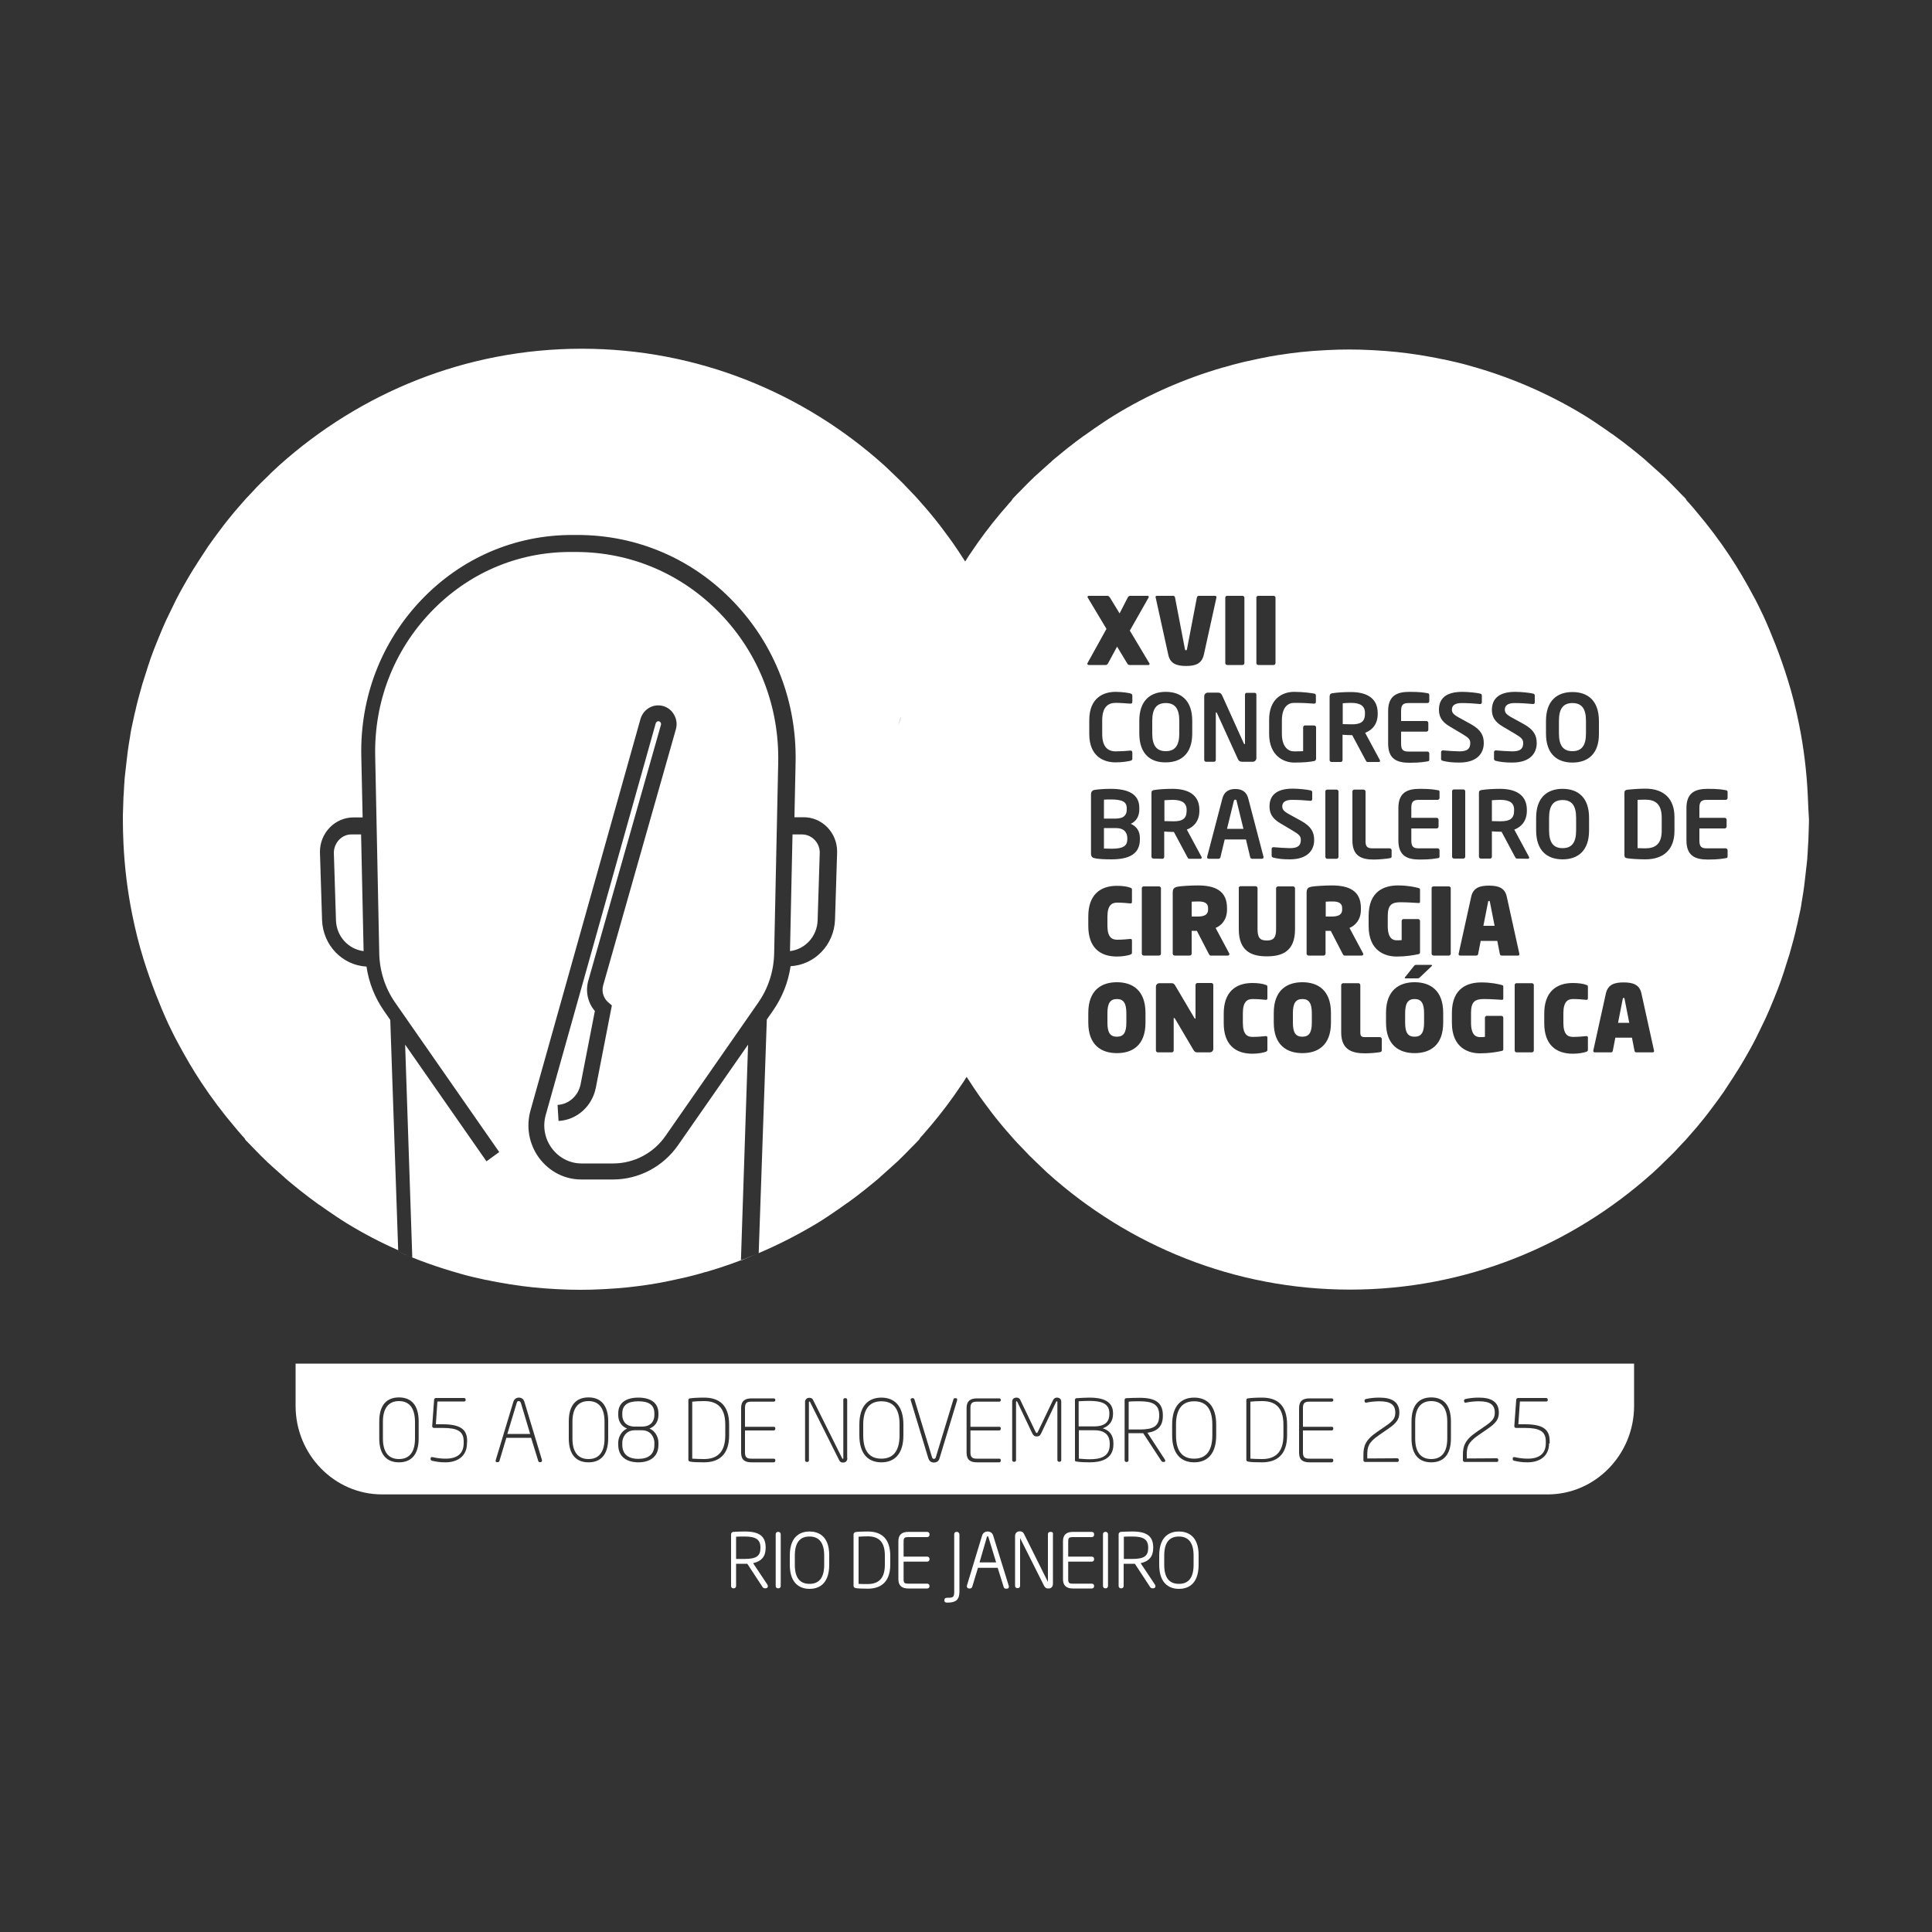
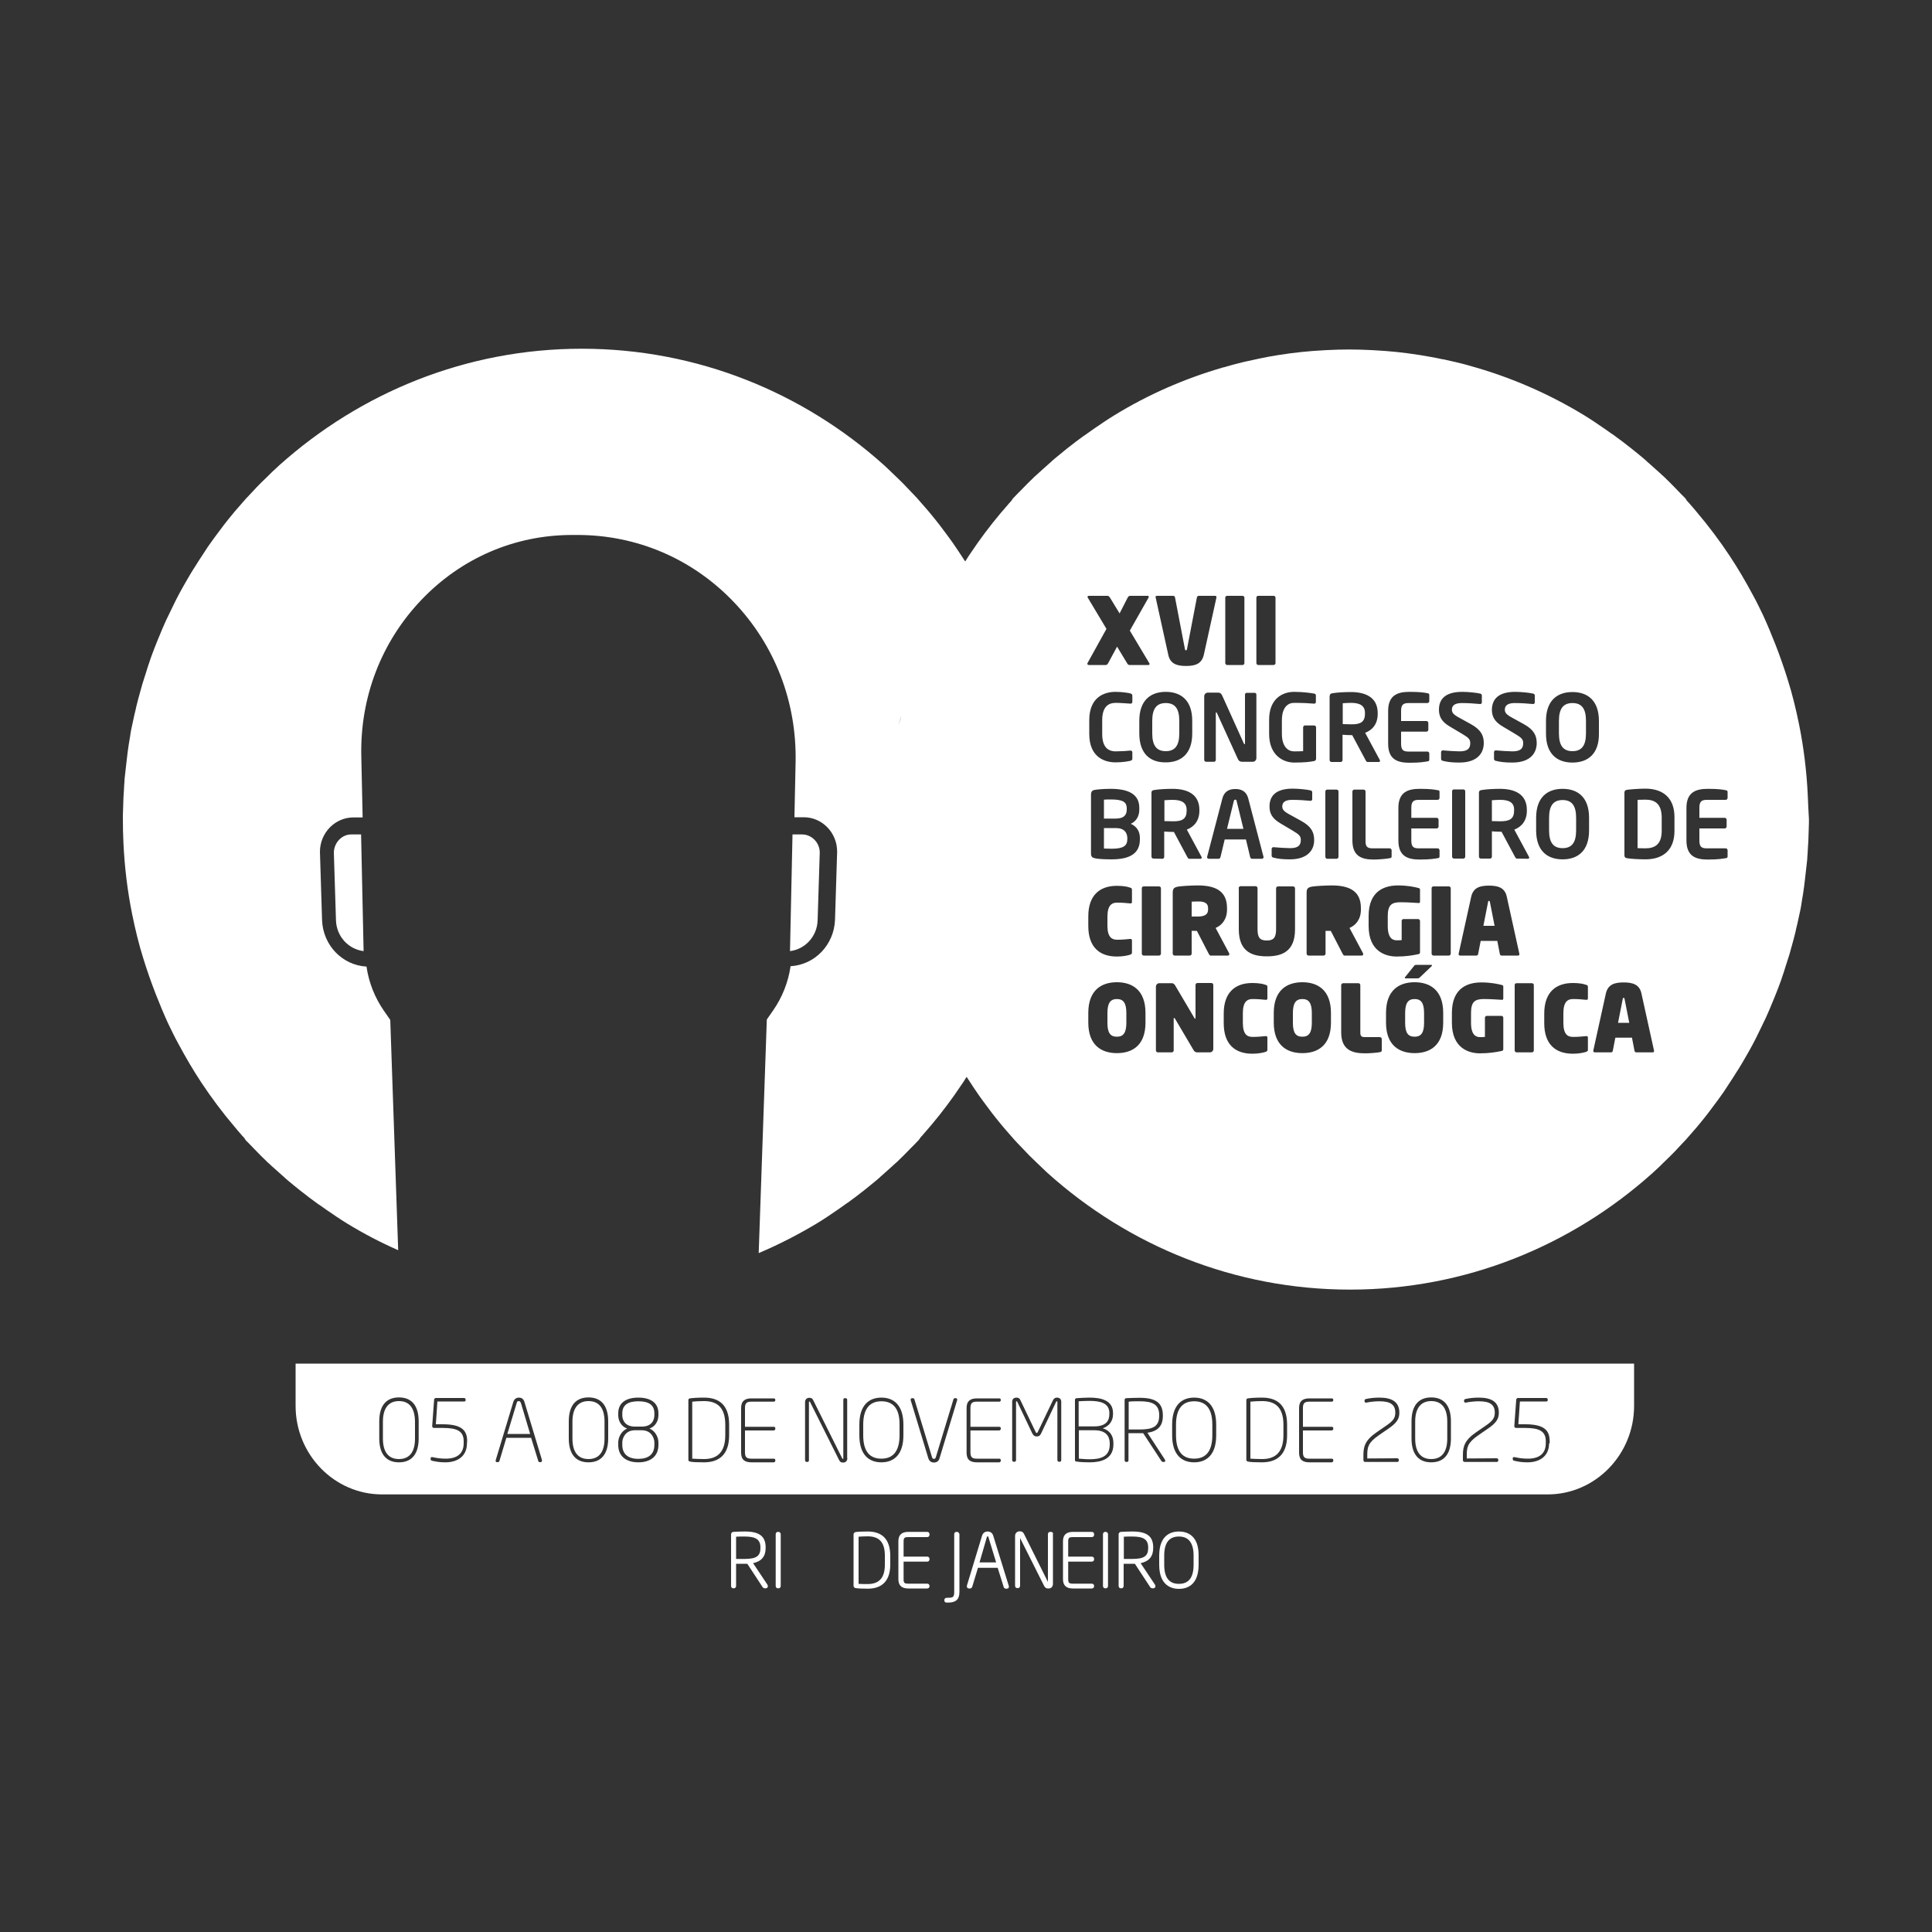
<svg xmlns="http://www.w3.org/2000/svg" version="1.1" id="Layer_1" x="0px" y="0px" viewBox="0 0 1000 1000" style="enable-background:new 0 0 1000 1000;" xml:space="preserve">
  <rect x="0" y="0" width="1000" height="1000" fill="#333333" stroke="none" />
  <style type="text/css">
	.st0{fill:#FFFFFF;}
</style>
  <g id="Shape">
</g>
  <g id="A3">
</g>
  <g id="A2">
</g>
  <g id="A1">
</g>
  <g id="XVII">
</g>
  <g>
    <g id="Local">
      <g>
        <path class="st0" d="M389.8,809.1c4.4-1,6.5-3.5,6.5-7.9V801c0-5.8-3.2-8.3-10.8-8.3c-1.7,0-4.6,0.1-6,0.2     c-0.6,0.1-1.1,0.6-1.1,1.2v26.8c0,0.7,0.5,1.2,1.1,1.2h0.4c0.6,0,1.1-0.5,1.1-1.2v-11.5c1,0,3.3,0,4.4,0c0.2,0,0.4,0,0.6,0     c0.3,0,0.5,0,0.8,0l8,12.2c0.2,0.2,0.6,0.5,1,0.5h0.5c0.4,0,0.8-0.2,1-0.5c0.2-0.4,0.2-0.9-0.1-1.4L389.8,809.1z M381,795.4     c1.2-0.1,3-0.1,4.4-0.1c5.9,0,8.2,1.6,8.2,5.7v0.2c0,4.2-2.1,5.7-8.2,5.7c-0.6,0-1.6,0-2.5,0c-0.7,0-1.4,0-1.9,0V795.4z" />
-         <path class="st0" d="M403,792.9h-0.4c-0.6,0-1.1,0.5-1.1,1.2v26.8c0,0.7,0.5,1.2,1.1,1.2h0.4c0.6,0,1.1-0.5,1.1-1.2v-26.8     C404.1,793.5,403.6,792.9,403,792.9z" />
-         <path class="st0" d="M419,792.7c-3.8,0-10.2,1.6-10.2,12.5v4.7c0,10.8,6.4,12.5,10.2,12.5s10.2-1.6,10.2-12.5v-4.7     C429.3,794.4,422.9,792.7,419,792.7z M426.6,805.2v4.7c0,6.6-2.5,9.9-7.6,9.9s-7.6-3.3-7.6-9.9v-4.7c0-6.6,2.5-9.9,7.6-9.9     S426.6,798.7,426.6,805.2z" />
+         <path class="st0" d="M403,792.9h-0.4c-0.6,0-1.1,0.5-1.1,1.2v26.8c0,0.7,0.5,1.2,1.1,1.2h0.4c0.6,0,1.1-0.5,1.1-1.2v-26.8     C404.1,793.5,403.6,792.9,403,792.9" />
        <path class="st0" d="M449.1,792.7c-2.9,0-5.1,0.1-6.3,0.3c-0.6,0.1-1,0.7-1,1.2v26.6c0,0.6,0.4,1.1,1.1,1.2     c1.2,0.2,3.4,0.3,6.3,0.3c5.3,0,11.6-2.2,11.6-12.5v-4.7C460.7,796.9,456.8,792.7,449.1,792.7z M444.4,795.4L444.4,795.4     c1.5-0.1,2.8-0.2,4.7-0.2c6.1,0,8.9,3.2,8.9,10v4.7c0,6.7-2.9,10-8.9,10c-2,0-3.3,0-4.7-0.1V795.4z" />
        <path class="st0" d="M479.9,792.9h-9.8c-3.4,0-5.1,1.6-5.1,4.8v19.7c0,3.2,1.7,4.8,5.1,4.8h9.8c0.7,0,1.2-0.5,1.2-1.1v-0.3     c0-0.6-0.5-1.1-1.2-1.1h-9.8c-1.8,0-2.4-0.3-2.4-2.2v-9.2h12.2c0.7,0,1.2-0.5,1.2-1.1v-0.4c0-0.6-0.5-1.1-1.2-1.1h-12.2v-7.9     c0-1.9,0.6-2.2,2.4-2.2h9.8c0.7,0,1.2-0.5,1.2-1.1v-0.3C481.2,793.4,480.6,792.9,479.9,792.9z" />
        <path class="st0" d="M495.4,792.9H495c-0.6,0-1.1,0.5-1.1,1.2v29.8c0,2.7-0.5,3.1-3.3,3.1h-0.5c-0.9,0-1.3,0.6-1.3,1.1v0.4     c0,0.2,0.1,1,1.3,1h0.5c4.2,0,6-1.6,6-5.6v-29.8C496.5,793.5,496,792.9,495.4,792.9z" />
        <path class="st0" d="M514.1,794.9c-0.4-1.4-1.5-2.2-2.9-2.2s-2.5,0.8-2.9,2.2l-7.8,25.7c-0.1,0.5-0.1,0.9,0.2,1.2     c0.2,0.3,0.5,0.4,0.9,0.4h0.5c0.5,0,0.9-0.4,1.1-0.8l3-9.9h10.2l3.1,9.9c0.1,0.5,0.6,0.9,1.1,0.9h0.5c0.4,0,0.7-0.1,0.9-0.4     c0.2-0.3,0.3-0.7,0.1-1.2L514.1,794.9z M510.8,795.6c0.1-0.3,0.2-0.4,0.4-0.4c0.1,0,0.3,0,0.4,0.4l4,13.1H507L510.8,795.6z" />
        <path class="st0" d="M544,792.9h-0.5c-0.6,0-1.1,0.5-1.1,1.2v24.7l-12.3-24.7c-0.4-0.8-0.9-1.5-2.3-1.5s-2.4,1-2.4,2.4v25.8     c0,0.7,0.5,1.2,1.1,1.2h0.4c0.6,0,1.1-0.5,1.1-1.2v-24.7l12.4,24.7c0.2,0.4,0.5,0.8,0.8,1c0.5,0.4,1,0.4,1.6,0.4     c1.3,0,2.2-1,2.2-2.4V794C545.2,793.4,544.7,792.9,544,792.9z" />
        <path class="st0" d="M565.1,792.9h-9.8c-3.4,0-5.1,1.6-5.1,4.8v19.7c0,3.2,1.7,4.8,5.1,4.8h9.8c0.7,0,1.2-0.5,1.2-1.1v-0.3     c0-0.6-0.5-1.1-1.2-1.1h-9.8c-1.8,0-2.4-0.3-2.4-2.2v-9.2h12.2c0.7,0,1.2-0.5,1.2-1.1v-0.4c0-0.6-0.5-1.1-1.2-1.1h-12.2v-7.9     c0-1.9,0.6-2.2,2.4-2.2h9.8c0.7,0,1.2-0.5,1.2-1.1v-0.3C566.4,793.4,565.8,792.9,565.1,792.9z" />
        <path class="st0" d="M572.4,792.9H572c-0.6,0-1.1,0.5-1.1,1.2v26.8c0,0.7,0.5,1.2,1.1,1.2h0.4c0.6,0,1.1-0.5,1.1-1.2v-26.8     C573.5,793.5,573,792.9,572.4,792.9z" />
        <path class="st0" d="M590.4,809.1c4.4-1,6.5-3.5,6.5-7.9V801c0-5.8-3.2-8.3-10.8-8.3c-1.7,0-4.6,0.1-6,0.2     c-0.6,0.1-1.1,0.6-1.1,1.2v26.8c0,0.7,0.5,1.2,1.1,1.2h0.4c0.6,0,1.1-0.5,1.1-1.2v-11.5c1,0,3.3,0,4.4,0c0.2,0,0.4,0,0.6,0     c0.3,0,0.5,0,0.8,0l8,12.2c0.2,0.2,0.6,0.5,1,0.5h0.5c0.4,0,0.8-0.2,1-0.5c0.2-0.4,0.2-0.9-0.1-1.4L590.4,809.1z M581.7,795.4     c1.2-0.1,3-0.1,4.4-0.1c5.9,0,8.2,1.6,8.2,5.7v0.2c0,4.2-2.1,5.7-8.2,5.7c-0.6,0-1.6,0-2.5,0c-0.7,0-1.4,0-1.9,0V795.4z" />
        <path class="st0" d="M610.2,792.7c-3.8,0-10.2,1.6-10.2,12.5v4.7c0,10.8,6.4,12.5,10.2,12.5s10.2-1.6,10.2-12.5v-4.7     C620.5,794.4,614.1,792.7,610.2,792.7z M617.8,805.2v4.7c0,6.6-2.5,9.9-7.6,9.9s-7.6-3.3-7.6-9.9v-4.7c0-6.6,2.5-9.9,7.6-9.9     S617.8,798.7,617.8,805.2z" />
      </g>
    </g>
    <g id="Data">
      <g>
        <path class="st0" d="M364.4,725.2c-2.6,0-4.1,0.1-6.1,0.3V755c2,0.1,3.5,0.2,6.1,0.2c6.2,0,11-2.9,11-12.3v-5.5     C375.4,727.9,370.6,725.2,364.4,725.2z" />
        <path class="st0" d="M653.3,725.2c-2.6,0-4.1,0.1-6.1,0.3V755c2,0.1,3.5,0.2,6.1,0.2c6.2,0,11-2.9,11-12.3v-5.5     C664.3,727.9,659.5,725.2,653.3,725.2z" />
        <path class="st0" d="M618.1,725.3c-5.4,0-9.4,3.1-9.4,12.1v5.5c0,9.1,4,12.1,9.4,12.1s9.4-3.1,9.4-12.1v-5.5     C627.5,728.3,623.5,725.3,618.1,725.3z" />
        <path class="st0" d="M600,732.7v-0.2c0-5.6-3.5-7.2-10.1-7.2c-1.9,0-4.4,0-5.7,0.2v14.4c1.2,0,4.4,0,5.7,0     C596.7,739.9,600,738.4,600,732.7z" />
        <path class="st0" d="M574.2,731.9v-0.5c0-5.4-5.1-6.3-10.3-6.3c-2,0-4,0.1-5.6,0.2v13h8C572.6,738.3,574.2,735.3,574.2,731.9z" />
        <path class="st0" d="M330.4,725.3c-5.3,0-8.3,1.9-8.3,6.2v1c0,2.5,1.4,5.9,6.5,5.9h3.6c5.1,0,6.5-3.3,6.5-5.9v-1     C338.7,727.1,335.7,725.3,330.4,725.3z" />
        <path class="st0" d="M456.2,725.3c-5.4,0-9.4,3.1-9.4,12.1v5.5c0,9.1,4,12.1,9.4,12.1s9.4-3.1,9.4-12.1v-5.5     C465.7,728.3,461.6,725.3,456.2,725.3z" />
        <path class="st0" d="M304.6,725.2c-5.3,0-8.3,3.6-8.3,10.6v8.8c0,7,2.9,10.6,8.3,10.6s8.3-3.6,8.3-10.6v-8.8     C312.9,728.7,309.9,725.2,304.6,725.2z" />
        <path class="st0" d="M268.5,725.2c-0.7,0-0.9,0.4-1,0.8l-4.9,16.2h11.8l-4.8-16.1C269.3,725.6,269.1,725.2,268.5,725.2z" />
        <path class="st0" d="M328.6,740.3c-5.1,0-6.5,4.3-6.5,6.3v1.3c0,4.7,3,7.2,8.3,7.2s8.3-2.4,8.3-7.2v-1.3c0-2-1.4-6.3-6.5-6.3     H328.6z" />
        <path class="st0" d="M153,705.8v21.9c0,25.2,20.1,45.8,44.7,45.8h603.4c24.6,0,44.7-20.6,44.7-45.8v-21.9H153z M216.7,744.5     c0,8.6-4,12.4-10.2,12.4s-10.2-3.8-10.2-12.4v-8.8c0-8.6,4-12.4,10.2-12.4s10.2,3.8,10.2,12.4V744.5z M241.7,747.1     c0,6.4-4.6,9.8-11.2,9.8c-3.2,0-4.9-0.4-6.8-0.8c-0.5-0.1-0.8-0.4-0.8-0.8v-0.5c0-0.4,0.2-0.6,0.6-0.6c0.1,0,0.2,0,0.4,0     c2.1,0.5,4.4,0.8,6.8,0.8c5.9,0,9.3-2.6,9.3-8v-1c0-5.2-3.3-6.9-10.7-6.9h-4.7c-0.5,0-0.9-0.4-0.9-0.9c0,0,0,0,0-0.1l1-13.7     c0-0.4,0.5-0.8,0.9-0.8h14.5c0.4,0,0.9,0.2,0.9,0.7v0.5c0,0.5-0.4,0.6-0.9,0.6h-13.7l-0.8,11.8h3.5c9.7,0,12.7,3,12.7,8.7     L241.7,747.1L241.7,747.1z M279.8,756.8h-0.5c-0.4,0-0.6-0.3-0.7-0.6l-3.7-12h-12.8l-3.6,12c-0.1,0.3-0.4,0.6-0.7,0.6h-0.6     c-0.6,0-0.8-0.5-0.6-1.1l9.1-30.1c0.4-1.3,1.4-2.2,2.9-2.2c1.4,0,2.4,0.8,2.8,2.1l9.1,30.1C280.6,756.3,280.4,756.8,279.8,756.8z      M314.8,744.5c0,8.6-4,12.4-10.2,12.4s-10.2-3.8-10.2-12.4v-8.8c0-8.6,4-12.4,10.2-12.4s10.2,3.8,10.2,12.4V744.5z M340.8,732.5     c0,3.1-1.7,5.9-4.6,6.9c3.2,1.4,4.6,4.8,4.6,7.2v1.3c0,6.1-4.4,9-10.4,9s-10.4-2.9-10.4-9v-1.3c0-2.4,1.4-5.8,4.6-7.2     c-2.9-1-4.6-3.8-4.6-6.9v-1c0-5.6,4.3-8.1,10.4-8.1s10.4,2.5,10.4,8.1V732.5z M377.4,742.9c0,10.2-5.4,14-13,14     c-3.6,0-6-0.1-7.3-0.4c-0.4-0.1-0.8-0.4-0.8-0.8v-31.1c0-0.4,0.4-0.8,0.8-0.8c1.3-0.2,3.7-0.4,7.3-0.4c7.6,0,13,3.6,13,14V742.9z      M401.3,724.8c0,0.4-0.4,0.7-0.8,0.7H389c-2.1,0-3.4,0.4-3.4,3.2v9.8h14.9c0.5,0,0.8,0.3,0.8,0.7v0.4c0,0.4-0.4,0.8-0.8,0.8     h-14.9v11.4c0,2.8,1.3,3.2,3.4,3.2h11.5c0.5,0,0.8,0.3,0.8,0.7v0.4c0,0.4-0.4,0.8-0.8,0.8H389c-3.4,0-5.4-1.2-5.4-5v-23.1     c0-3.7,2-5,5.4-5h11.5c0.5,0,0.8,0.3,0.8,0.8V724.8z M438.6,754.7c0,1.4-0.9,2.3-2,2.3c-0.7,0-1.1,0-1.5-0.3     c-0.3-0.2-0.6-0.6-0.8-1l-15-30c-0.1-0.2-0.2-0.3-0.4-0.3c-0.1,0-0.2,0.1-0.2,0.3v30.2c0,0.4-0.3,0.8-0.8,0.8h-0.4     c-0.4,0-0.8-0.4-0.8-0.8v-30.2c0-1.3,0.9-2.2,2.2-2.2c1.2,0,1.7,0.5,2.1,1.4l14.9,29.9c0.1,0.2,0.2,0.3,0.4,0.3s0.2-0.2,0.2-0.4     v-30.2c0-0.4,0.3-0.8,0.7-0.8h0.5c0.5,0,0.8,0.4,0.8,0.8v30.2H438.6z M467.6,742.9c0,9.9-4.8,14-11.4,14s-11.4-4.1-11.4-14v-5.5     c0-9.9,4.8-14,11.4-14s11.4,4.1,11.4,14V742.9z M495.4,724.8l-9.1,30c-0.4,1.5-1.5,2.2-2.9,2.2s-2.4-0.7-2.9-2.2l-9.1-30     c-0.2-0.6,0.1-1.1,0.7-1.1h0.5c0.3,0,0.6,0.3,0.7,0.6l9.1,29.9c0.2,0.7,0.5,0.9,1,0.9s0.8-0.2,1-0.9l9.1-29.9     c0.1-0.4,0.4-0.6,0.7-0.6h0.5C495.2,723.6,495.6,724.2,495.4,724.8z M518,724.8c0,0.4-0.4,0.7-0.8,0.7h-11.5     c-2.1,0-3.4,0.4-3.4,3.2v9.8h14.9c0.5,0,0.8,0.3,0.8,0.7v0.4c0,0.4-0.4,0.8-0.8,0.8h-14.9v11.4c0,2.8,1.3,3.2,3.4,3.2h11.5     c0.5,0,0.8,0.3,0.8,0.7v0.4c0,0.4-0.4,0.8-0.8,0.8h-11.5c-3.4,0-5.4-1.2-5.4-5v-23.1c0-3.7,2-5,5.4-5h11.5c0.5,0,0.8,0.3,0.8,0.8     V724.8z M549.3,755.8c0,0.4-0.3,0.8-0.8,0.8h-0.4c-0.4,0-0.8-0.4-0.8-0.8v-30.2c0-0.2-0.1-0.3-0.3-0.3c-0.2,0-0.3,0.1-0.4,0.4     l-7.7,16.2c-0.6,1.3-1.3,1.6-2.3,1.6s-1.6-0.3-2.3-1.6l-7.7-16.2c-0.2-0.3-0.2-0.4-0.4-0.4c-0.2,0-0.3,0.1-0.3,0.3v30.2     c0,0.4-0.3,0.8-0.8,0.8h-0.4c-0.4,0-0.8-0.4-0.8-0.8v-30.2c0-1.5,0.9-2.2,2.3-2.2c1.1,0,1.7,0.6,2,1.4l7.8,16.3     c0.2,0.4,0.3,0.6,0.6,0.6c0.3,0,0.4-0.2,0.6-0.6l7.8-16.3c0.4-0.8,1-1.4,2-1.4c1.4,0,2.3,0.7,2.3,2.2L549.3,755.8L549.3,755.8z      M576.3,747.6c0,7.9-6.8,9.3-12.4,9.3c-2.3,0-4.7-0.1-6.7-0.4c-0.6,0-0.8-0.3-0.8-0.8v-31.2c0-0.4,0.4-0.8,0.8-0.8     c1.8-0.1,4.4-0.3,6.7-0.3c6.1,0,12.2,1.4,12.2,8v0.5c0,3.7-2,6.2-5.3,7.4c3.4,1,5.5,3.6,5.5,7.6L576.3,747.6L576.3,747.6z      M602.5,756.7h-0.6c-0.2,0-0.5-0.2-0.7-0.4l-9.5-14.5c-0.8,0-1.2,0-1.9,0c-1.7,0-5.7,0-5.7,0v14.1c0,0.4-0.3,0.8-0.8,0.8h-0.4     c-0.4,0-0.8-0.4-0.8-0.8v-31.4c0-0.4,0.4-0.8,0.8-0.8c1.6-0.1,5-0.2,6.9-0.2c8,0,12.1,2.3,12.1,9.1v0.2c0,5.4-2.7,8-8,8.8l9,13.8     C603.3,755.9,603.2,756.7,602.5,756.7z M629.5,742.9c0,9.9-4.8,14-11.4,14s-11.4-4.1-11.4-14v-5.5c0-9.9,4.8-14,11.4-14     s11.4,4.1,11.4,14V742.9z M666.2,742.9c0,10.2-5.4,14-13,14c-3.6,0-6-0.1-7.3-0.4c-0.4-0.1-0.8-0.4-0.8-0.8v-31.1     c0-0.4,0.4-0.8,0.8-0.8c1.3-0.2,3.7-0.4,7.3-0.4c7.6,0,13,3.6,13,14V742.9z M690.1,724.8c0,0.4-0.4,0.7-0.8,0.7h-11.5     c-2.1,0-3.4,0.4-3.4,3.2v9.8h14.9c0.5,0,0.8,0.3,0.8,0.7v0.4c0,0.4-0.4,0.8-0.8,0.8h-14.9v11.4c0,2.8,1.3,3.2,3.4,3.2h11.5     c0.5,0,0.8,0.3,0.8,0.7v0.4c0,0.4-0.4,0.8-0.8,0.8h-11.5c-3.4,0-5.4-1.2-5.4-5v-23.1c0-3.7,2-5,5.4-5h11.5c0.5,0,0.8,0.3,0.8,0.8     L690.1,724.8L690.1,724.8z M723.1,754.8c0.4,0,0.9,0.2,0.9,0.7v0.5c0,0.5-0.4,0.7-0.9,0.7h-16.5c-0.5,0-0.9-0.4-0.9-0.9v-2.7     c0-4.4,0.9-7.7,6.9-11.8l4.5-3.1c4-2.7,5.1-4.2,5.1-7c0-4-2.3-5.9-8.2-5.9c-2,0-4.5,0.2-6.8,0.7c-0.1,0-0.2,0-0.2,0     c-0.4,0-0.7-0.3-0.7-0.7v-0.5c0-0.4,0.4-0.6,0.8-0.7c2.3-0.5,4.5-0.7,6.9-0.7c6.7,0,10.3,2.4,10.3,7.8c0,3.3-1.4,5.4-6,8.5     l-4.5,3.1c-5.7,3.9-6.1,6.3-6.1,10.3v1.8L723.1,754.8L723.1,754.8z M751,744.5c0,8.6-4,12.4-10.2,12.4s-10.2-3.8-10.2-12.4v-8.8     c0-8.6,4-12.4,10.2-12.4s10.2,3.8,10.2,12.4V744.5z M774.6,754.8c0.4,0,0.9,0.2,0.9,0.7v0.5c0,0.5-0.4,0.7-0.9,0.7h-16.5     c-0.5,0-0.9-0.4-0.9-0.9v-2.7c0-4.4,0.9-7.7,6.9-11.8l4.5-3.1c4-2.7,5.1-4.2,5.1-7c0-4-2.3-5.9-8.2-5.9c-2,0-4.5,0.2-6.8,0.7     c-0.1,0-0.2,0-0.2,0c-0.4,0-0.7-0.3-0.7-0.7v-0.5c0-0.4,0.4-0.6,0.8-0.7c2.3-0.5,4.5-0.7,6.9-0.7c6.7,0,10.3,2.4,10.3,7.8     c0,3.3-1.4,5.4-6,8.5l-4.5,3.1c-5.7,3.9-6.1,6.3-6.1,10.3v1.8L774.6,754.8L774.6,754.8z M801.8,747.1c0,6.4-4.6,9.8-11.2,9.8     c-3.2,0-4.9-0.4-6.8-0.8c-0.5-0.1-0.8-0.4-0.8-0.8v-0.5c0-0.4,0.2-0.6,0.6-0.6c0.1,0,0.2,0,0.4,0c2.1,0.5,4.4,0.8,6.8,0.8     c5.9,0,9.3-2.6,9.3-8v-1c0-5.2-3.3-6.9-10.7-6.9h-4.7c-0.5,0-0.9-0.4-0.9-0.9c0,0,0,0,0-0.1l1-13.7c0-0.4,0.5-0.8,0.9-0.8h14.5     c0.4,0,0.9,0.2,0.9,0.7v0.5c0,0.5-0.4,0.6-0.9,0.6h-13.5l-0.8,11.8h3.5c9.7,0,12.7,3,12.7,8.7v1.2H801.8z" />
        <path class="st0" d="M206.5,725.2c-5.3,0-8.3,3.6-8.3,10.6v8.8c0,7,2.9,10.6,8.3,10.6s8.3-3.6,8.3-10.6v-8.8     C214.7,728.7,211.8,725.2,206.5,725.2z" />
        <path class="st0" d="M566.4,740.3h-8V755c1.9,0.1,3.4,0.3,5.6,0.3c5.3,0,10.4-1.1,10.4-7.6v-0.8     C574.3,743.5,572.6,740.3,566.4,740.3z" />
        <path class="st0" d="M740.8,725.2c-5.3,0-8.3,3.6-8.3,10.6v8.8c0,7,2.9,10.6,8.3,10.6s8.3-3.6,8.3-10.6v-8.8     C749.1,728.7,746.1,725.2,740.8,725.2z" />
      </g>
    </g>
    <g id="Head">
      <g>
        <path class="st0" d="M578.1,517.1c-3.4,0-4.9,2.1-4.9,7.3v5c0,5.2,1.5,7.2,4.9,7.2s4.9-2.1,4.9-7.2v-5     C583,519.2,581.5,517.1,578.1,517.1z" />
        <path class="st0" d="M776.5,414c-1,0-3.4,0.1-4.3,0.2V425c0.8,0,3.5,0.1,4.3,0.1c5,0,7.2-1.3,7.2-5.6v-0.4     C783.7,415.5,781.3,414,776.5,414z" />
        <path class="st0" d="M771.2,467c-0.1-0.4-0.1-0.7-0.5-0.7s-0.4,0.2-0.5,0.7l-2.4,12.2h5.8L771.2,467z" />
        <path class="st0" d="M732.2,517.1c-3.4,0-4.9,2.1-4.9,7.3v5c0,5.2,1.5,7.2,4.9,7.2s4.9-2.1,4.9-7.2v-5     C737.1,519.2,735.6,517.1,732.2,517.1z" />
        <path class="st0" d="M625.3,470.8V470c0-2.3-1.6-3.4-4.8-3.4c-0.3,0-2.3,0-3.7,0.1v7.7c0.2,0,3.2,0,3.5,0     C624,474.3,625.3,473,625.3,470.8z" />
        <path class="st0" d="M674.1,517.1c-3.4,0-4.9,2.1-4.9,7.3v5c0,5.2,1.5,7.2,4.9,7.2s4.9-2.1,4.9-7.2v-5     C679,519.2,677.5,517.1,674.1,517.1z" />
-         <path class="st0" d="M694.7,470.8V470c0-2.3-1.6-3.4-4.8-3.4c-0.3,0-2.3,0-3.7,0.1v7.7c0.2,0,3.2,0,3.5,0     C693.4,474.3,694.7,473,694.7,470.8z" />
        <path class="st0" d="M583.2,419.1v-0.7c0-3.4-2.2-4.6-8.3-4.6c-1.2,0-2.5,0-3.5,0.1v9.8h6.1C582,423.7,583.2,421.5,583.2,419.1z" />
        <path class="st0" d="M614.2,419.6v-0.4c0-3.6-2.4-5.2-7.2-5.2c-1,0-3.4,0.1-4.3,0.2V425c0.8,0,3.5,0.1,4.3,0.1     C612,425.2,614.2,423.8,614.2,419.6z" />
        <path class="st0" d="M577.5,428.6h-6.1v10.6c1.2,0,2.9,0.1,4,0.1c6.2,0,8.1-1.6,8.1-5v-0.6C583.4,431,582,428.6,577.5,428.6z" />
        <path class="st0" d="M603.4,388.8c4.7,0,7-2.8,7-9.2v-6.5c0-6.4-2.3-9.2-7-9.2s-7,2.8-7,9.2v6.5     C596.4,386,598.7,388.8,603.4,388.8z" />
        <path class="st0" d="M639.4,413.9c-0.5,0-0.6,0.2-0.8,0.8l-3.5,14.3h8.5l-3.5-14.3C640,414.1,639.9,413.9,639.4,413.9z" />
-         <path class="st0" d="M383.5,652.5l3.7-111.8l-36.2,52c-7.7,11.1-20.3,17.8-33.7,17.8h-16.4c-8.7,0-16.6-4.1-21.9-11.2     c-5.2-7.1-6.8-16.1-4.4-24.6l56.9-202.5c1.2-4.2,4.9-7.1,9.2-7.1c3,0,5.8,1.4,7.6,3.9c1.8,2.5,2.4,5.6,1.5,8.6L312.2,510     c-0.9,3.2,0.1,6.6,2.6,8.8l1.9,1.6l-8.3,42.6c-1.9,9.6-9.8,16.7-19.3,17.2l-0.5-8.3c5.8-0.3,10.7-4.7,11.9-10.6l7.4-38     c-3.6-4.2-5-10.1-3.4-15.7l37.6-132.4c0.2-0.6-0.1-1.1-0.2-1.3c-0.2-0.2-0.5-0.6-1.1-0.6s-1.2,0.4-1.4,1.1L282.5,577     c-1.7,6-0.6,12.3,3.1,17.3s9.3,7.9,15.4,7.9h16.4c10.7,0,20.9-5.3,27.1-14.3l48-69c5.2-7.5,8-16.2,8.2-25.4l2.1-98.7     c0.6-28.9-9.9-56.2-29.7-76.9c-19.9-20.8-46.5-32.2-75.1-32.2h-2.8c-27.4,0-53,11-72.2,31.1s-29.4,46.5-28.8,74.6l2.1,102.1     c0.2,9.1,3,17.9,8.2,25.4l53.9,77.4l-6.6,4.8l-42.1-60.4l3.7,110.2l-8.2-3.5c10.7,4.8,21.8,8.7,33.2,11.9     c0.3,0.1,0.5,0.2,0.7,0.2c0.1,0,0.2,0,0.3,0.1c3.6,1,7.2,1.8,10.8,2.6c0.4,0.1,0.9,0.2,1.3,0.3c0.1,0,0.2,0,0.3,0     c4.1,0.9,8.2,1.6,12.4,2.3l0,0h0.1c7.5,1.2,15.2,2,22.9,2.4c0.6,0,1.3,0.1,1.9,0.1c3.8,0.2,7.5,0.3,11.3,0.3s7.6-0.1,11.3-0.3     c0.6,0,1.3-0.1,1.9-0.1c7.7-0.4,15.4-1.2,22.9-2.4h0.1l0,0c3.4-0.5,6.9-1.2,10.3-1.9c1.8-0.4,3.7-0.8,5.5-1.2     c1.4-0.3,2.9-0.6,4.3-1c2.4-0.6,4.8-1.2,7.1-1.9c0.6-0.2,1.2-0.4,1.9-0.5c8.8-2.6,17.4-5.6,25.8-9.2L383.5,652.5z" />
        <path class="st0" d="M851.6,413.9c-1.8,0-3,0.1-4,0.1v25c1,0,2.3,0.1,4,0.1c4.8,0,8.5-1.9,8.5-9.1v-7     C860,415.8,856.4,413.9,851.6,413.9z" />
        <path class="st0" d="M840.4,516.5c-0.4,0-0.4,0.2-0.5,0.7l-2.4,12.2h5.8l-2.4-12.2C840.8,516.7,840.8,516.5,840.4,516.5z" />
        <path class="st0" d="M813.9,363.9c-4.7,0-7,2.8-7,9.2v6.5c0,6.4,2.3,9.2,7,9.2s7-2.8,7-9.2v-6.5     C820.9,366.8,818.7,363.9,813.9,363.9z" />
        <path class="st0" d="M808.8,414.1c-4.7,0-7,2.8-7,9.2v6.5c0,6.4,2.3,9.2,7,9.2s7-2.8,7-9.2v-6.5     C815.8,416.9,813.5,414.1,808.8,414.1z" />
        <path class="st0" d="M172.8,441.3l1.1,35.1c0.3,8.3,6.4,14.9,14.3,15.9l-1.3-60.4H182C177,431.8,172.9,436.1,172.8,441.3z" />
        <path class="st0" d="M706.5,369.4V369c0-3.6-2.4-5.2-7.2-5.2c-1,0-3.4,0.1-4.3,0.2v10.8c0.8,0,3.5,0.1,4.3,0.1     C704.2,375,706.5,373.7,706.5,369.4z" />
        <path class="st0" d="M935.7,411.6c-0.6-12.5-2.1-24.7-4.5-36.6c-1.6-7.9-3.5-15.7-5.9-23.3c-1.9-6.1-4-12.1-6.3-18     c-2-5.1-4.1-10.2-6.4-15.2c-1.7-3.5-3.4-7.1-5.3-10.5c-3.7-6.9-7.6-13.6-11.9-20.1c-5.3-8-11-15.6-17.2-22.9     c-1.1-1.4-2.3-2.7-3.5-4.1l0,0c-0.3-0.4-0.6-0.7-1-1.1c-0.2-0.2-0.4-0.5-0.6-0.7c-0.1-0.1-0.2-0.2-0.2-0.3     c-0.2-0.4-0.4-0.7-0.6-0.9c-1.4-1.4-2.8-2.8-4.2-4.3l0,0l0,0c-2.3-2.4-4.6-4.7-7-7l0,0c-0.3-0.2-0.5-0.5-0.8-0.7     c-1-1-2.1-1.9-3.2-2.9c-1.3-1.1-2.5-2.3-3.8-3.4c-0.2-0.2-0.4-0.3-0.6-0.5s-0.4-0.4-0.6-0.6c-0.5-0.4-1-0.9-1.5-1.3     c-1.8-1.5-3.6-3-5.5-4.5c-0.5-0.4-1-0.8-1.5-1.2c-0.3-0.2-0.6-0.4-0.8-0.6c-2-1.6-4.1-3.2-6.2-4.7c-0.3-0.2-0.6-0.4-0.8-0.6     c-0.6-0.5-1.3-0.9-1.9-1.3c-1.1-0.8-2.3-1.6-3.4-2.4c-3.5-2.4-7-4.8-10.6-7c-18.4-11.2-38.4-19.9-59.6-25.7     c-0.3-0.1-0.5-0.2-0.7-0.2c-0.1,0-0.2,0-0.3-0.1c-3.6-1-7.2-1.8-10.8-2.6c-0.4-0.1-0.9-0.2-1.3-0.3c-0.1,0-0.2,0-0.3,0     c-4.1-0.9-8.2-1.6-12.4-2.3l0,0h-0.1c-7.5-1.2-15.2-2-22.9-2.4c-0.6,0-1.3-0.1-1.9-0.1c-3.8-0.2-7.5-0.3-11.3-0.3     s-7.6,0.1-11.3,0.3c-0.6,0-1.3,0.1-1.9,0.1c-7.7,0.4-15.4,1.2-22.9,2.4h-0.1l0,0c-3.4,0.5-6.9,1.2-10.3,1.9     c-1.8,0.4-3.7,0.8-5.5,1.2c-1.4,0.3-2.9,0.6-4.3,1c-2.4,0.6-4.8,1.2-7.1,1.9c-0.6,0.2-1.2,0.4-1.9,0.5     c-20,5.8-38.9,14.1-56.3,24.8c-3.6,2.2-7.1,4.6-10.6,7c-1.2,0.8-2.3,1.6-3.4,2.4c-0.6,0.5-1.3,0.9-1.9,1.3     c-0.3,0.2-0.6,0.4-0.8,0.6c-2.1,1.5-4.2,3.1-6.2,4.7c-0.3,0.2-0.6,0.4-0.8,0.6c-0.5,0.4-1,0.8-1.5,1.2c-1.8,1.5-3.7,3-5.5,4.5     c-0.5,0.4-1,0.9-1.5,1.3c-0.2,0.2-0.4,0.4-0.6,0.6c-0.2,0.2-0.4,0.3-0.6,0.5c-1.3,1.1-2.5,2.3-3.8,3.4c-1.1,1-2.1,1.9-3.2,2.9     c-0.3,0.2-0.5,0.5-0.8,0.7l0,0c-2.4,2.3-4.7,4.6-7,7l0,0l0,0c-1.4,1.4-2.8,2.8-4.2,4.3c-0.2,0.2-0.4,0.6-0.6,0.9     c-0.1,0.1-0.2,0.2-0.2,0.3l0,0c-0.3,0.4-0.7,0.7-1,1.1c-0.2,0.2-0.4,0.4-0.6,0.7c-5.6,6.3-10.9,13-15.8,19.9     c-1.6,2.3-3.2,4.6-4.8,7c-0.6,0.9-1.1,1.8-1.7,2.7c0,0,0-0.1-0.1-0.1c-1.2-1.8-2.4-3.7-3.6-5.5c-0.9-1.4-1.9-2.7-2.8-4.1     c-1.3-1.8-2.5-3.5-3.8-5.2c-1-1.3-2-2.6-3-4c-1.3-1.7-2.7-3.4-4-5c-1.1-1.3-2.1-2.6-3.2-3.8c-1.4-1.6-2.8-3.2-4.2-4.8l0,0     c-1.1-1.2-2.2-2.4-3.4-3.6c-1.5-1.5-2.9-3.1-4.4-4.6c-1.2-1.2-2.4-2.3-3.6-3.5c-1.5-1.5-3.1-2.9-4.6-4.4c-0.5-0.5-1-0.9-1.5-1.4     c0,0,0,0.1,0.1,0.1c-41.8-37.5-96.5-60.2-156.4-60.2s-114.6,22.8-156.4,60.2c0,0,0-0.1,0.1-0.1c-0.5,0.5-1,0.9-1.5,1.4     c-1.6,1.4-3.1,2.9-4.6,4.4c-1.2,1.2-2.4,2.3-3.6,3.5c-1.5,1.5-3,3-4.4,4.6c-1.1,1.2-2.3,2.4-3.4,3.6l0,0     c-1.4,1.6-2.8,3.2-4.2,4.8c-1.1,1.3-2.2,2.5-3.2,3.8c-1.4,1.7-2.7,3.3-4,5c-1,1.3-2,2.6-3,4c-1.3,1.7-2.6,3.5-3.8,5.2     c-1,1.3-1.9,2.7-2.8,4.1c-1.2,1.8-2.4,3.6-3.6,5.5c-0.9,1.4-1.7,2.8-2.6,4.1c-1.2,1.9-2.3,3.8-3.4,5.7c-0.8,1.4-1.6,2.8-2.4,4.2     c-1.1,2-2.2,4-3.2,6c-0.7,1.4-1.4,2.8-2.1,4.3c-1,2.1-2,4.1-3,6.2c-0.6,1.4-1.3,2.9-1.9,4.3c-0.9,2.1-1.8,4.3-2.7,6.5     c-0.6,1.4-1.1,2.9-1.7,4.3c-0.8,2.2-1.7,4.4-2.4,6.7c-0.5,1.4-1,2.9-1.4,4.3c-0.7,2.3-1.5,4.6-2.2,6.9c-0.4,1.4-0.8,2.9-1.2,4.3     c-0.7,2.4-1.3,4.8-1.9,7.2c-0.3,1.4-0.6,2.8-1,4.3c-0.5,2.5-1.1,4.9-1.6,7.4c-0.3,1.4-0.5,2.8-0.7,4.2c-0.4,2.5-0.9,5.1-1.2,7.7     c-0.2,1.4-0.3,2.8-0.5,4.2c-0.3,2.6-0.6,5.2-0.9,7.9c0,0.3-0.1,0.6-0.1,0.9c-0.1,0.9-0.2,1.9-0.2,2.8c0,0.4-0.1,0.8-0.1,1.1     c-0.1,1.2-0.1,2.5-0.2,3.7c-0.1,1-0.1,2.1-0.2,3.1c-0.1,3.1-0.2,6.1-0.3,9.2c0,0.7,0,1.4,0,2.1c0,4.2,0.1,8.4,0.3,12.5     c0.6,12.5,2.1,24.7,4.5,36.6c1.6,7.9,3.5,15.7,5.9,23.3c1.9,6.1,4,12.1,6.3,18c2,5.1,4.1,10.2,6.4,15.2c1.7,3.5,3.4,7.1,5.3,10.5     c3.7,6.9,7.6,13.6,11.9,20.1c5.3,8,11,15.6,17.2,22.9c1.1,1.4,2.3,2.7,3.5,4.1l0,0c0.3,0.4,0.6,0.7,1,1.1     c0.2,0.2,0.4,0.5,0.6,0.7c0.1,0.1,0.2,0.2,0.2,0.3c0.2,0.4,0.4,0.7,0.6,0.9c1.4,1.4,2.8,2.8,4.2,4.3l0,0l0,0c2.3,2.4,4.6,4.7,7,7     l0,0c0.3,0.2,0.5,0.5,0.8,0.7c1,1,2.1,1.9,3.2,2.9c1.3,1.1,2.5,2.3,3.8,3.4c0.2,0.2,0.4,0.3,0.6,0.5s0.4,0.4,0.6,0.6     c0.5,0.4,1,0.9,1.5,1.3c1.8,1.5,3.6,3,5.5,4.5c0.5,0.4,1,0.8,1.5,1.2c0.3,0.2,0.6,0.4,0.8,0.6c2,1.6,4.1,3.2,6.2,4.7     c0.3,0.2,0.6,0.4,0.8,0.6c0.6,0.5,1.3,0.9,1.9,1.3c1.1,0.8,2.3,1.6,3.4,2.4c3.5,2.4,7,4.8,10.6,7c8.5,5.2,17.3,9.8,26.4,13.8     L202,527.9l-3.2-4.6c-4.8-6.9-7.9-14.7-9.1-23c-12.5-0.7-22.5-11-23-24l-1.1-35.4c0-9.8,7.8-17.8,17.3-17.8h4.8l-0.7-32     c-0.6-30.3,10.4-58.9,31.1-80.6s48.4-33.6,78-33.6h2.8c30.8,0,59.5,12.3,80.9,34.7c21.3,22.3,32.6,51.7,32,82.8l-0.6,28.6h4.8     c9.6,0,17.3,8,17.3,17.8v0.1l-1.1,35.2c-0.5,13-10.5,23.3-23,24c-1.2,8.3-4.3,16.1-9.1,23l-3.2,4.6l-4.2,120.9     c10.6-4.5,20.7-9.7,30.5-15.6c3.6-2.2,7.1-4.6,10.6-7c1.2-0.8,2.3-1.6,3.4-2.4c0.6-0.5,1.3-0.9,1.9-1.3c0.3-0.2,0.6-0.4,0.8-0.6     c2.1-1.5,4.2-3.1,6.2-4.7c0.3-0.2,0.6-0.4,0.8-0.6c0.5-0.4,1-0.8,1.5-1.2c1.8-1.5,3.7-3,5.5-4.5c0.5-0.4,1-0.9,1.5-1.3     c0.2-0.2,0.4-0.4,0.6-0.6c0.2-0.2,0.4-0.3,0.6-0.5c1.3-1.1,2.5-2.3,3.8-3.4c1.1-1,2.1-1.9,3.2-2.9c0.3-0.2,0.5-0.5,0.8-0.7l0,0     c2.4-2.3,4.7-4.6,7-7l0,0l0,0c1.4-1.4,2.8-2.8,4.2-4.3c0.2-0.2,0.4-0.6,0.6-0.9c0.1-0.1,0.2-0.2,0.2-0.3l0,0     c0.3-0.4,0.7-0.7,1-1.1c0.2-0.2,0.4-0.4,0.6-0.7c5.6-6.3,10.9-13,15.8-19.9c1.6-2.3,3.2-4.6,4.8-7c0.6-0.9,1.1-1.8,1.7-2.7     c0,0,0,0.1,0.1,0.1c1.2,1.8,2.4,3.7,3.6,5.5c0.9,1.4,1.9,2.7,2.8,4.1c1.3,1.8,2.5,3.5,3.8,5.2c1,1.3,2,2.6,3,4     c1.3,1.7,2.7,3.4,4,5c1.1,1.3,2.1,2.6,3.2,3.8c1.4,1.6,2.8,3.2,4.2,4.8l0,0c1.1,1.2,2.2,2.4,3.4,3.6c1.5,1.5,2.9,3.1,4.4,4.6     c1.2,1.2,2.4,2.3,3.6,3.5c1.5,1.5,3.1,2.9,4.6,4.4c0.5,0.5,1,0.9,1.5,1.4c0,0,0-0.1-0.1-0.1c41.8,37.5,96.5,60.2,156.4,60.2     s114.6-22.8,156.4-60.2c0,0,0,0.1-0.1,0.1c0.5-0.5,1-0.9,1.5-1.4c1.6-1.4,3.1-2.9,4.6-4.4c1.2-1.2,2.4-2.3,3.6-3.5     c1.5-1.5,3-3,4.4-4.6c1.1-1.2,2.3-2.4,3.4-3.6l0,0c1.4-1.6,2.8-3.2,4.2-4.8c1.1-1.3,2.2-2.5,3.2-3.8c1.4-1.7,2.7-3.3,4-5     c1-1.3,2-2.6,3-4c1.3-1.7,2.6-3.5,3.8-5.2c1-1.3,1.9-2.7,2.8-4.1c1.2-1.8,2.4-3.6,3.6-5.5c0.9-1.4,1.7-2.8,2.6-4.1     c1.2-1.9,2.3-3.8,3.4-5.7c0.8-1.4,1.6-2.8,2.4-4.2c1.1-2,2.2-4,3.2-6c0.7-1.4,1.4-2.8,2.1-4.3c1-2.1,2-4.1,3-6.2     c0.6-1.4,1.3-2.9,1.9-4.3c0.9-2.1,1.8-4.3,2.7-6.5c0.6-1.4,1.1-2.9,1.7-4.3c0.8-2.2,1.7-4.4,2.4-6.7c0.5-1.4,1-2.9,1.4-4.3     c0.7-2.3,1.5-4.6,2.2-6.9c0.4-1.4,0.8-2.9,1.2-4.3c0.7-2.4,1.3-4.8,1.9-7.2c0.3-1.4,0.6-2.8,1-4.3c0.5-2.5,1.1-4.9,1.6-7.4     c0.3-1.4,0.5-2.8,0.7-4.2c0.4-2.5,0.9-5.1,1.2-7.7c0.2-1.4,0.3-2.8,0.5-4.2c0.3-2.6,0.6-5.2,0.9-7.9c0-0.3,0.1-0.6,0.1-0.9     c0.1-0.9,0.2-1.9,0.2-2.8c0-0.4,0.1-0.8,0.1-1.1c0.1-1.2,0.1-2.5,0.2-3.7c0.1-1,0.1-2.1,0.2-3.1c0.1-3.1,0.2-6.1,0.3-9.2     c0-0.7,0-1.4,0-2.1C936,419.9,935.9,415.7,935.7,411.6z M456.7,240.6L456.7,240.6C457.7,242.7,457.7,242.7,456.7,240.6z      M465.6,373.6c-0.2,0.5-0.4,1.1-0.6,1.6c0.5-1.5,1-3,1.4-4.4C466.2,371.7,466,372.6,465.6,373.6z M471.3,351.3L471.3,351.3     L471.3,351.3L471.3,351.3z M532.3,477.4c0.3-0.9,0.6-1.9,0.9-2.8c0.2-0.5,0.4-1.1,0.5-1.6C533.2,474.5,532.7,476,532.3,477.4z      M541.7,607.2L541.7,607.2c0.1,0.1,0.2,0.2,0.3,0.3C541.9,607.4,541.8,607.3,541.7,607.2z M784.3,358.1c3.2,0,7.6,0.5,9.2,0.9     c0.5,0.1,0.9,0.4,0.9,0.9v3.6c0,0.5-0.3,0.9-0.8,0.9c0,0,0,0-0.1,0c-3.2-0.3-6.4-0.5-9.5-0.5c-3.6,0-5.1,1.3-5.1,3.4     c0,1.6,0.8,2.6,4,4.3l5.8,3.2c5.3,2.9,6.7,6,6.7,9.8c0,4.9-3,10.1-12.7,10.1c-3.6,0-6.2-0.3-8.5-0.9c-0.5-0.1-0.9-0.4-0.9-1v-3.5     c0-0.5,0.4-0.9,0.9-0.9c0,0,0,0,0.1,0c1.9,0.2,6.7,0.5,8.5,0.5c4.3,0,5.6-1.5,5.6-4.3c0-1.9-0.9-2.8-4.1-4.7l-6.4-3.8     c-4.5-2.6-5.7-5.4-5.7-8.8C772.3,362,775.4,358.1,784.3,358.1z M755,493.6l6.5-29.5c1.1-4.8,4.7-5.7,9.2-5.7c4.6,0,8.2,1,9.2,5.7     l6.5,29.5c0.1,0.6,0,1-0.7,1h-8.4c-0.7,0-0.9-0.4-1-0.9L775,487h-8.6l-1.3,6.7c-0.1,0.5-0.3,0.9-1,0.9h-8.3     C755,494.6,754.9,494.1,755,493.6z M752.6,444.4c-0.5,0-1-0.4-1-1v-33.9c0-0.5,0.4-0.9,1-0.9h4.8c0.5,0,1,0.4,1,0.9v33.9     c0,0.5-0.4,1-1,1H752.6z M785.1,444.4c-0.5,0-0.7-0.5-1-1l-6.9-12.9h-0.7c-1.3,0-3.2-0.1-4.3-0.2v13.1c0,0.5-0.4,1-0.9,1h-4.8     c-0.5,0-1-0.4-1-1v-33.1c0-1,0.6-1.3,1.5-1.4c2.5-0.4,5.9-0.6,9.4-0.6c7.4,0,13.9,2.6,13.9,10.9v0.4c0,5.1-2.6,8.3-6.5,9.8     l7.6,14.1c0.1,0.1,0.1,0.3,0.1,0.4c0,0.3-0.2,0.6-0.6,0.6L785.1,444.4L785.1,444.4z M756.9,358.1c3.2,0,7.6,0.5,9.2,0.9     c0.5,0.1,0.9,0.4,0.9,0.9v3.6c0,0.5-0.3,0.9-0.8,0.9c0,0,0,0-0.1,0c-3.2-0.3-6.4-0.5-9.5-0.5c-3.6,0-5.1,1.3-5.1,3.4     c0,1.6,0.8,2.6,4,4.3l5.8,3.2c5.3,2.9,6.7,6,6.7,9.8c0,4.9-3,10.1-12.7,10.1c-3.6,0-6.2-0.3-8.5-0.9c-0.5-0.1-0.9-0.4-0.9-1v-3.5     c0-0.5,0.4-0.9,0.9-0.9c0,0,0,0,0.1,0c1.9,0.2,6.7,0.5,8.5,0.5c4.3,0,5.6-1.5,5.6-4.3c0-1.9-0.9-2.8-4.1-4.7l-6.4-3.8     c-4.5-2.6-5.7-5.4-5.7-8.8C744.8,362,747.9,358.1,756.9,358.1z M745.1,409.9v3.1c0,0.5-0.4,1-1,1h-9.8c-2.8,0-3.8,1-3.8,4.1v5.2     h13.1c0.5,0,1,0.4,1,1v3.5c0,0.5-0.4,1-1,1h-13.1v6.2c0,3.2,1,4.1,3.8,4.1h9.8c0.5,0,1,0.4,1,1v3.1c0,0.7-0.2,0.9-1,1     c-1.5,0.2-3.4,0.7-9.2,0.7c-6.3,0-11.1-1.7-11.1-9.9v-16.8c0-8.2,4.9-9.9,11.1-9.9c5.7,0,7.6,0.4,9.2,0.7     C744.9,409,745.1,409.3,745.1,409.9z M710.4,439.1h8.9c0.5,0,1,0.4,1,1v3.1c0,0.7-0.2,0.9-1,1c-1.4,0.3-5.6,0.7-8.2,0.7     c-6.3,0-11.1-1.7-11.1-9.9v-25.3c0-0.5,0.4-1,1-1h4.8c0.5,0,1,0.4,1,1V435C706.7,438.1,707.6,439.1,710.4,439.1z M708.4,474.1     c0-13.2,8.5-15.8,15.2-15.8c5,0,8.6,0.8,10.5,1.3c0.7,0.2,0.9,0.3,0.9,0.9v6.1c0,0.7-0.2,0.8-0.8,0.8c-1.8-0.1-5.7-0.4-9.3-0.4     c-4.6,0-6.6,1.4-6.6,7.2v5.1c0,6.5,2.7,7.4,4.6,7.4c0.9,0,1.8,0,2.6-0.1v-9.9c0-0.5,0.4-1,0.9-1h7.6c0.5,0,1,0.4,1,1v16.1     c0,0.7-0.2,1-1,1.1c-2.7,0.6-6.5,1.2-11.1,1.2c-5.8,0-14.5-2.7-14.5-15.8L708.4,474.1L708.4,474.1z M727.4,505.6l4.4-5.5     c0.4-0.5,0.6-0.7,1.3-0.7h7.6c0.3,0,0.5,0.1,0.5,0.3c0,0.1,0,0.2-0.2,0.4l-6.1,5.8c-0.4,0.3-0.5,0.5-1.2,0.5h-6.2     c-0.3,0-0.4-0.1-0.4-0.3C727.2,505.9,727.2,505.7,727.4,505.6z M718.5,368c0-8.2,4.9-9.9,11.1-9.9c5.7,0,7.6,0.4,9.2,0.7     c0.7,0.1,1,0.3,1,1v3.1c0,0.5-0.4,1-1,1H729c-2.8,0-3.8,1-3.8,4.1v5.2h13.1c0.5,0,1,0.4,1,1v3.5c0,0.5-0.4,1-1,1h-13.1v6.2     c0,3.2,1,4.1,3.8,4.1h9.8c0.5,0,1,0.4,1,1v3.1c0,0.7-0.2,0.9-1,1c-1.5,0.2-3.4,0.7-9.2,0.7c-6.3,0-11.1-1.7-11.1-9.9V368z      M688.3,360.2c0-1,0.6-1.3,1.5-1.4c2.5-0.4,5.9-0.6,9.4-0.6c7.4,0,13.9,2.6,13.9,10.9v0.4c0,5.1-2.6,8.3-6.5,9.8l7.6,14.1     c0.1,0.1,0.1,0.3,0.1,0.4c0,0.3-0.2,0.6-0.6,0.6h-5.9c-0.5,0-0.7-0.5-1-1l-6.9-12.9h-0.7c-1.3,0-3.2-0.1-4.3-0.2v13.1     c0,0.5-0.4,1-0.9,1h-4.8c-0.5,0-1-0.4-1-1v-33.2H688.3z M686,409.6c0-0.5,0.4-0.9,1-0.9h4.8c0.5,0,1,0.4,1,0.9v33.9     c0,0.5-0.4,1-1,1H687c-0.5,0-1-0.4-1-1V409.6z M689.3,458.3c9,0,15.1,2.8,15.1,11.7v0.8c0,5.2-2.8,8.2-5.9,9.5l7,13.1     c0.1,0.2,0.1,0.4,0.1,0.5c0,0.4-0.3,0.7-0.8,0.7h-8.9c-0.5,0-0.7-0.5-1-1l-6.1-11.8c-0.7,0-1.3,0-2.7,0v11.8c0,0.5-0.4,1-1,1     h-7.8c-0.5,0-1-0.4-1-1v-31.5c0-2.3,0.8-2.8,2.8-3.2C681.1,458.6,685.9,458.3,689.3,458.3z M578.2,486.4c2.7,0,4.6-0.2,6.7-0.4     c0.9-0.1,1,0.3,1,0.9v6.2c0,0.6-0.3,0.8-1.1,1.1c-1.3,0.4-3.7,0.9-6.7,0.9c-8.9,0-14.8-4.8-14.8-15.8v-5c0-11,6-15.8,14.8-15.8     c3,0,5.5,0.4,6.7,0.9c0.8,0.2,1.1,0.4,1.1,1.1v6.2c0,0.7-0.2,1-1,0.9c-2-0.2-4-0.4-6.7-0.4c-2.6,0-5,1.2-5,7.3v5     C573.3,485.2,575.6,486.4,578.2,486.4z M577.5,388.9c2.6,0,5.8-0.2,7.5-0.4h0.1c0.7,0,1,0.4,1,1v3.2c0,0.7-0.4,0.9-1.1,1.1     s-3.9,0.8-7.6,0.8c-5.8,0-13.6-2.8-13.6-14.7v-7.1c0-12.1,7.9-14.7,13.6-14.7c3.7,0,6.9,0.6,7.6,0.8c0.6,0.2,1.1,0.4,1.1,1.1v3.2     c0,0.6-0.2,1-1,1c0,0,0,0-0.1,0c-1.7-0.1-5-0.4-7.5-0.4c-4,0-7,2.2-7,9v7.1C570.5,386.6,573.4,388.9,577.5,388.9z M575.3,444.8     c-3.9,0-6.8-0.2-8.3-0.5c-1.6-0.3-2.3-0.8-2.3-2.6v-30.3c0-1.7,0.6-2.4,2.2-2.6c1.3-0.2,4.3-0.5,8-0.5c8.7,0,14.8,2.5,14.8,9.8v1     c0,3.2-1.5,6-4.4,7.3c2.9,1.3,4.7,3.7,4.7,7.3v0.8C590,442.1,584.3,444.8,575.3,444.8z M589.7,379.6v-6.5c0-10.6,5.8-15,13.7-15     c7.9,0,13.7,4.4,13.7,15v6.5c0,10.6-5.8,15-13.7,15C595.4,394.7,589.7,390.2,589.7,379.6z M591,459.7c0-0.5,0.4-0.9,1-0.9h7.9     c0.5,0,1,0.4,1,0.9v33.9c0,0.5-0.4,1-1,1H592c-0.5,0-1-0.4-1-1V459.7z M597,444.4c-0.5,0-1-0.4-1-1v-33.1c0-1,0.6-1.3,1.5-1.4     c2.5-0.4,5.9-0.6,9.4-0.6c7.4,0,13.9,2.6,13.9,10.9v0.4c0,5.1-2.6,8.3-6.5,9.8l7.6,14.1c0.1,0.1,0.1,0.3,0.1,0.4     c0,0.3-0.2,0.6-0.6,0.6h-5.9c-0.5,0-0.7-0.5-1-1l-6.9-12.9h-0.7c-1.3,0-3.2-0.1-4.3-0.2v13.1c0,0.5-0.4,1-0.9,1L597,444.4     L597,444.4z M607,462.1c0-2.3,0.8-2.8,2.8-3.2c1.9-0.3,6.7-0.6,10.2-0.6c9,0,15.1,2.8,15.1,11.7v0.8c0,5.2-2.8,8.2-5.9,9.5     l7,13.1c0.1,0.2,0.1,0.4,0.1,0.5c0,0.4-0.3,0.7-0.8,0.7h-8.9c-0.5,0-0.7-0.5-1-1l-6.1-11.8c-0.7,0-1.3,0-2.7,0v11.8     c0,0.5-0.4,1-1,1H608c-0.5,0-1-0.4-1-1L607,462.1L607,462.1z M633.9,434.5l-2.2,9.2c-0.1,0.4-0.5,0.8-0.9,0.8h-5.1     c-0.5,0-0.9-0.3-0.9-0.8c0,0,0-0.1,0-0.2l7.9-30.2c1.2-4.5,4.6-4.9,6.7-4.9s5.5,0.4,6.7,4.9l7.9,30.2c0,0.1,0,0.2,0,0.2     c0,0.5-0.4,0.8-0.9,0.8H648c-0.4,0-0.8-0.4-0.9-0.8l-2.2-9.2H633.9z M641.1,459.7c0-0.5,0.5-1,1-1h7.8c0.5,0,1,0.4,1,1V481     c0,4.4,1.3,5.8,4.8,5.8c3.4,0,4.8-1.4,4.8-5.8v-21.2c0-0.5,0.4-1,1-1h7.8c0.5,0,1,0.4,1,1V481c0,11.7-7,14-14.6,14     s-14.5-2.4-14.5-14v-21.3H641.1z M667.6,444.8c-3.6,0-6.2-0.3-8.5-0.9c-0.5-0.1-0.9-0.4-0.9-1v-3.5c0-0.5,0.4-0.9,0.9-0.9     c0,0,0,0,0.1,0c1.9,0.2,6.7,0.5,8.5,0.5c4.3,0,5.6-1.5,5.6-4.3c0-1.9-0.9-2.8-4.1-4.7l-6.4-3.8c-4.5-2.6-5.7-5.4-5.7-8.8     c0-5.3,3.1-9.2,12-9.2c3.2,0,7.6,0.5,9.2,0.9c0.5,0.1,0.9,0.4,0.9,0.9v3.6c0,0.5-0.3,0.9-0.8,0.9c0,0,0,0-0.1,0     c-3.2-0.3-6.4-0.5-9.5-0.5c-3.6,0-5.1,1.3-5.1,3.4c0,1.6,0.8,2.6,4,4.3l5.8,3.2c5.3,2.9,6.7,6,6.7,9.8     C680.3,439.6,677.2,444.8,667.6,444.8z M669.8,358.1c4.6,0,8.8,0.6,10.4,0.9c0.6,0.1,0.9,0.4,0.9,1v3.2c0,0.7-0.2,1-1,1H680     c-2.2-0.2-5.5-0.4-10.2-0.4c-3.2,0-6.3,2.3-6.3,9.1v6.9c0,6.8,3.3,9.1,6.2,9.1c1.8,0,3.3,0,4.8-0.1v-12.3c0-0.5,0.4-1,0.9-1h4.8     c0.5,0,1,0.4,1,1v16.2c0,0.6-0.3,1-0.9,1.2c-2.4,0.5-5.5,0.8-10.5,0.8c-5.2,0-12.9-3.4-12.9-14.8V373     C656.7,361.5,664,358.1,669.8,358.1z M650.3,309.3c0-0.5,0.4-0.9,1-0.9h7.9c0.5,0,1,0.4,1,0.9v33.9c0,0.5-0.4,1-1,1h-7.9     c-0.5,0-1-0.4-1-1V309.3z M634.2,309.3c0-0.5,0.4-0.9,1-0.9h7.9c0.5,0,1,0.4,1,0.9v33.9c0,0.5-0.4,1-1,1h-7.9c-0.5,0-1-0.4-1-1     V309.3z M632.6,360l11.2,24.8c0.1,0.2,0.2,0.4,0.4,0.4c0.1,0,0.2-0.1,0.2-0.4v-25.3c0-0.5,0.4-0.9,0.9-0.9h4.1     c0.5,0,0.9,0.4,0.9,0.9v32.9c0,1.1-0.9,1.9-1.9,1.9h-4.9c-1.2,0-2.2,0-2.9-1.7l-10.7-23.5c-0.1-0.3-0.3-0.4-0.4-0.4     s-0.2,0.1-0.2,0.4v24.2c0,0.5-0.4,1-0.9,1h-4.1c-0.5,0-1-0.4-1-1v-32.9c0-1.1,0.9-1.9,1.9-1.9h5.2     C631.5,358.5,632,358.8,632.6,360z M598.9,308.4h8.3c0.7,0,0.9,0.4,1,0.9l5.1,26.6c0.1,0.4,0.1,0.7,0.5,0.7s0.5-0.2,0.6-0.7     l5.1-26.6c0.1-0.5,0.4-0.9,1-0.9h8.4c0.7,0,0.8,0.4,0.7,1l-6.5,29.5c-1.1,4.8-4.6,5.8-9.2,5.8s-8.2-1-9.2-5.8l-6.5-29.5     C598,308.8,598.1,308.4,598.9,308.4z M562.8,343.6c0-0.1,0-0.2,0.1-0.4l9.8-17.7l-9.7-16.2c0-0.1-0.1-0.2-0.1-0.3     c0-0.3,0.2-0.6,0.6-0.6h9.8c0.5,0,0.9,0.5,1.2,0.9l5,8.2l4.2-8.2c0.2-0.4,0.6-0.9,1.2-0.9h9.1c0.4,0,0.6,0.2,0.6,0.6     c0,0.1,0,0.2-0.1,0.3l-9.7,17.1l10.1,16.9c0.1,0.1,0.1,0.3,0.1,0.4c0,0.3-0.2,0.5-0.6,0.5h-9.8c-0.6,0-0.9-0.4-1.2-0.9l-5.2-8.6     l-4.6,8.5c-0.3,0.5-0.6,1-1.2,1h-9C563.1,344.1,562.8,343.9,562.8,343.6z M592.9,529.3c0,11.8-6.8,15.8-14.8,15.8     s-14.8-4.1-14.8-15.8v-5c0-11.8,6.8-15.9,14.8-15.9s14.8,4.1,14.8,15.9V529.3z M628,542.9c0,1-0.8,1.8-1.8,1.8h-6.5     c-0.9,0-1.5-0.4-2-1.3l-9.5-16.1c-0.2-0.3-0.3-0.4-0.5-0.4s-0.2,0.1-0.2,0.4v16.4c0,0.5-0.4,1-1,1h-7.2c-0.5,0-1-0.4-1-1v-33     c0-1,0.8-1.8,1.8-1.8h6.4c0.9,0,1.4,0.5,1.9,1.4l9.8,16.6c0.2,0.3,0.3,0.4,0.4,0.4s0.2,0,0.2-0.4v-17.1c0-0.5,0.4-1,1-1h7.2     c0.5,0,1,0.4,1,1L628,542.9L628,542.9z M656,516.6c0,0.7-0.2,1-1,0.9c-2-0.2-4-0.4-6.7-0.4c-2.6,0-5,1.2-5,7.3v5     c0,6.1,2.3,7.3,5,7.3s4.6-0.2,6.7-0.4c0.9-0.1,1,0.3,1,0.9v6.2c0,0.6-0.3,0.8-1.1,1.1c-1.3,0.4-3.7,0.9-6.7,0.9     c-8.9,0-14.8-4.8-14.8-15.8v-5c0-11,6-15.8,14.8-15.8c3,0,5.5,0.4,6.7,0.9c0.8,0.2,1.1,0.4,1.1,1.1V516.6z M688.9,529.3     c0,11.8-6.8,15.8-14.8,15.8s-14.8-4.1-14.8-15.8v-5c0-11.8,6.8-15.9,14.8-15.9s14.8,4.1,14.8,15.9V529.3z M715.2,543.6     c0,0.6-0.3,0.9-1,1c-1.7,0.3-5,0.6-7.6,0.6c-6.2,0-12.4-1.4-12.4-10.8v-24.5c0-0.5,0.5-1,1-1h7.9c0.5,0,1,0.4,1,1v24.5     c0,1.9,0.6,2.4,2.3,2.4h7.8c0.5,0,1,0.4,1,1L715.2,543.6L715.2,543.6z M747,529.3c0,11.8-6.8,15.8-14.8,15.8s-14.8-4.1-14.8-15.8     v-5c0-11.8,6.8-15.9,14.8-15.9s14.8,4.1,14.8,15.9V529.3z M750.9,493.6c0,0.5-0.4,1-1,1H742c-0.5,0-1-0.4-1-1v-33.9     c0-0.5,0.4-0.9,1-0.9h7.9c0.5,0,1,0.4,1,0.9V493.6z M778.1,516.7c0,0.7-0.2,0.8-0.8,0.8c-1.8-0.1-5.7-0.4-9.3-0.4     c-4.6,0-6.6,1.4-6.6,7.2v5.1c0,6.5,2.7,7.4,4.6,7.4c0.9,0,1.8,0,2.6-0.1v-9.9c0-0.5,0.4-1,0.9-1h7.6c0.5,0,1,0.4,1,1v16.1     c0,0.7-0.2,1-1,1.1c-2.7,0.6-6.5,1.2-11.1,1.2c-5.8,0-14.5-2.7-14.5-15.8v-5.1c0-13.2,8.5-15.8,15.2-15.8c5,0,8.6,0.8,10.5,1.3     c0.7,0.2,0.9,0.3,0.9,0.9L778.1,516.7L778.1,516.7z M793.9,543.7c0,0.5-0.4,1-1,1H785c-0.5,0-1-0.4-1-1v-33.9     c0-0.5,0.4-0.9,1-0.9h7.9c0.5,0,1,0.4,1,0.9V543.7z M821.9,516.6c0,0.7-0.2,1-1,0.9c-2-0.2-4-0.4-6.7-0.4c-2.6,0-5,1.2-5,7.3v5     c0,6.1,2.3,7.3,5,7.3s4.6-0.2,6.7-0.4c0.9-0.1,1,0.3,1,0.9v6.2c0,0.6-0.3,0.8-1.1,1.1c-1.3,0.4-3.7,0.9-6.7,0.9     c-8.9,0-14.8-4.8-14.8-15.8v-5c0-11,6-15.8,14.8-15.8c3,0,5.5,0.4,6.7,0.9c0.8,0.2,1.1,0.4,1.1,1.1V516.6z M822.5,429.8     c0,10.6-5.8,15-13.7,15c-7.9,0-13.7-4.4-13.7-15v-6.5c0-10.6,5.8-15,13.7-15c7.9,0,13.7,4.4,13.7,15V429.8z M813.9,394.7     c-7.9,0-13.7-4.4-13.7-15v-6.5c0-10.6,5.8-15,13.7-15c7.9,0,13.7,4.4,13.7,15v6.5C827.7,390.2,821.9,394.7,813.9,394.7z      M855.4,544.7H847c-0.7,0-0.9-0.4-1-0.9l-1.3-6.7h-8.6l-1.3,6.7c-0.1,0.5-0.3,0.9-1,0.9h-8.3c-0.7,0-0.9-0.5-0.8-1l6.5-29.5     c1.1-4.8,4.7-5.7,9.2-5.7c4.6,0,8.2,1,9.2,5.7l6.5,29.5C856.2,544.3,856.1,544.7,855.4,544.7z M866.7,430.1     c0,9.5-5.5,14.7-15.1,14.7c-3.4,0-8-0.3-9.5-0.6c-0.8-0.1-1.3-0.5-1.3-1.5v-32.4c0-1,0.4-1.3,1.3-1.5c1.4-0.2,6.1-0.6,9.5-0.6     c9.6,0,15.1,5.2,15.1,14.7V430.1z M894.2,413c0,0.5-0.4,1-1,1h-9.8c-2.8,0-3.8,1-3.8,4.1v5.2h13.1c0.5,0,1,0.4,1,1v3.5     c0,0.5-0.4,1-1,1h-13.1v6.2c0,3.2,1,4.1,3.8,4.1h9.8c0.5,0,1,0.4,1,1v3.1c0,0.7-0.2,0.9-1,1c-1.5,0.2-3.4,0.7-9.2,0.7     c-6.3,0-11.1-1.7-11.1-9.9v-16.8c0-8.2,4.9-9.9,11.1-9.9c5.7,0,7.6,0.4,9.2,0.7c0.7,0.1,1,0.3,1,1V413z" />
        <path class="st0" d="M424.3,441.3c0-5.2-4.2-9.4-9.2-9.4h-4.9l-1.3,60.4c7.9-1,14-7.6,14.3-15.9L424.3,441.3z" />
      </g>
    </g>
  </g>
</svg>